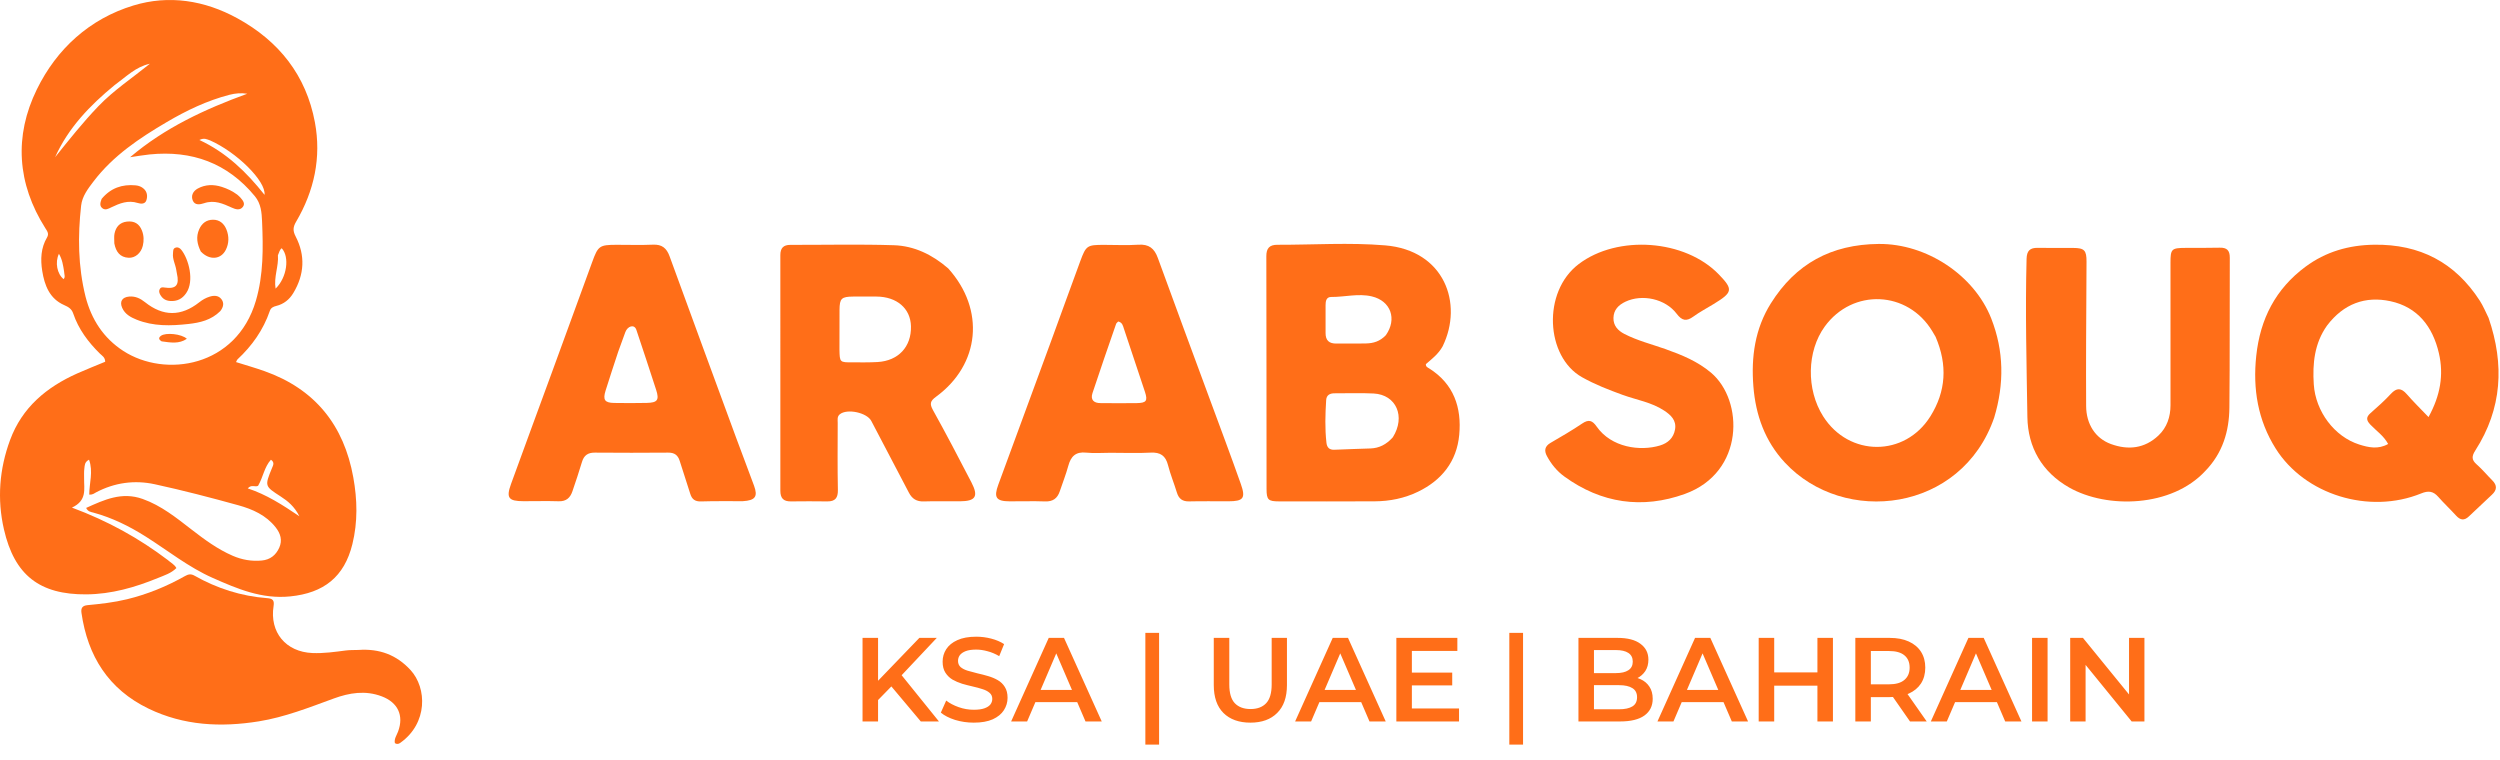
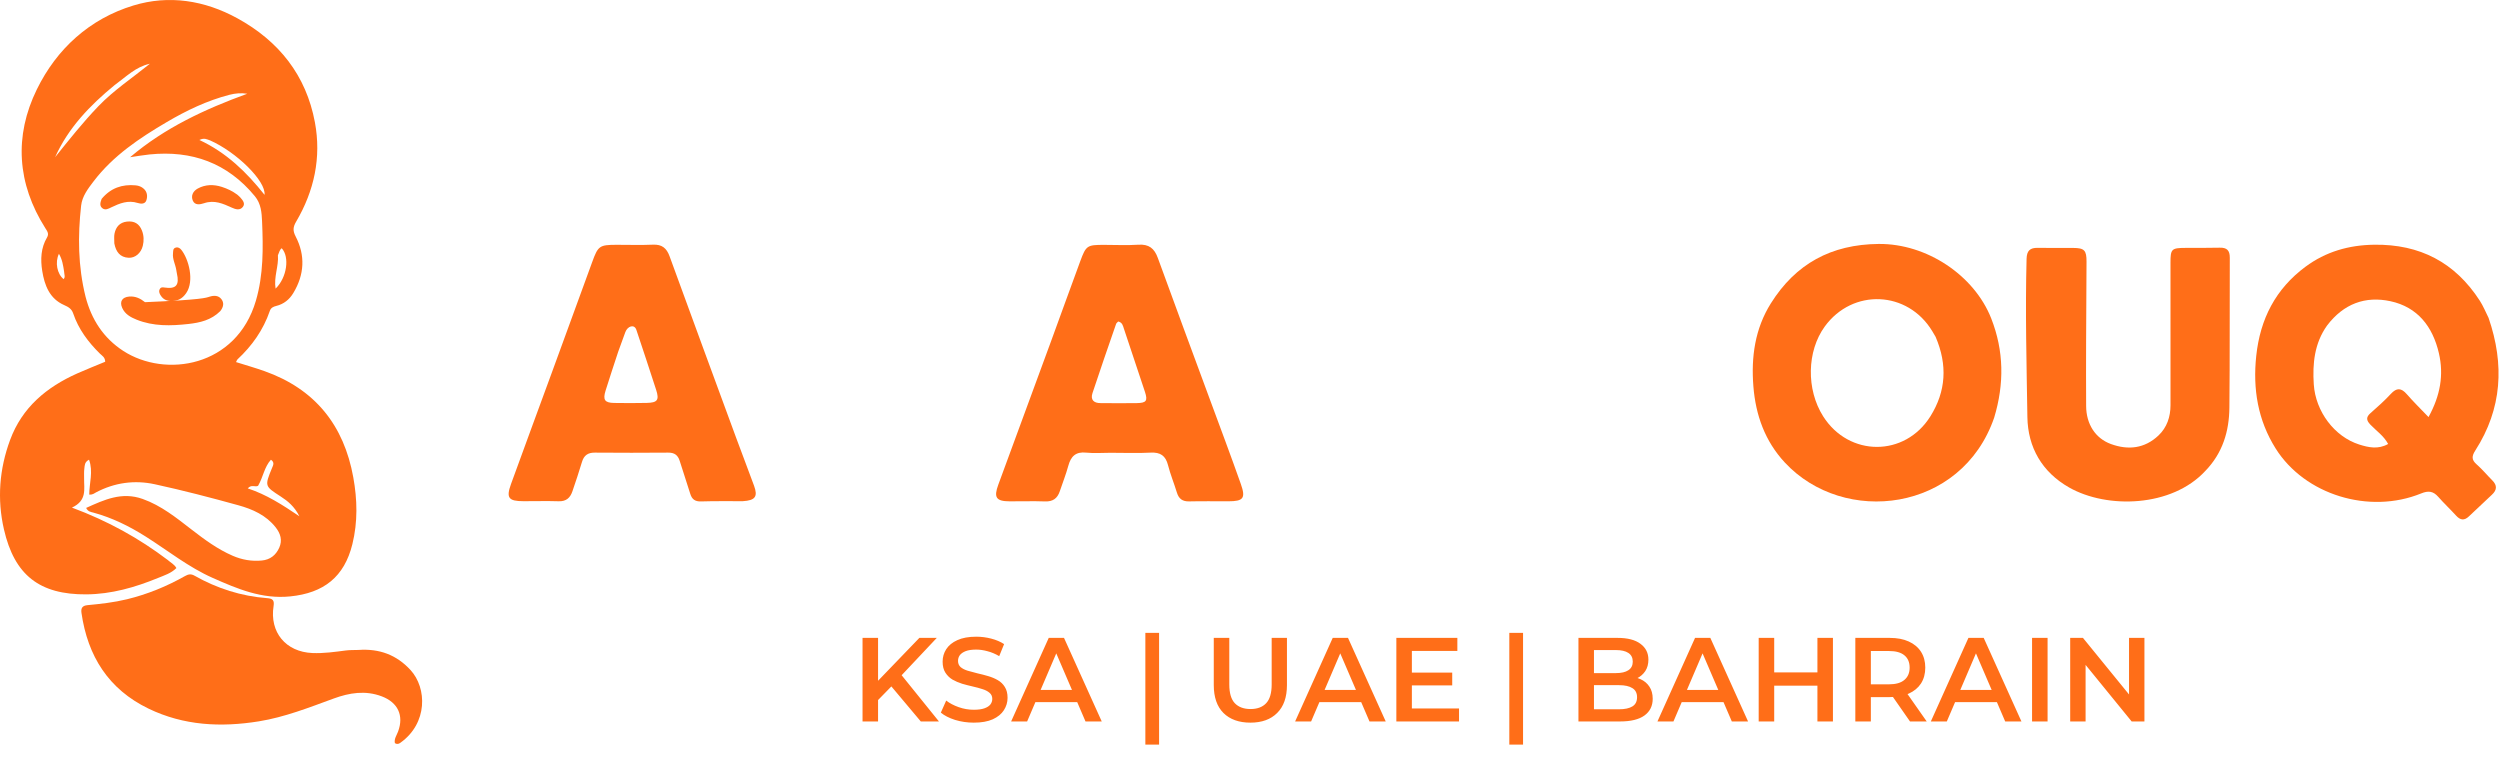
<svg xmlns="http://www.w3.org/2000/svg" fill="none" viewBox="0 0 1445 439" height="439" width="1445">
  <path fill="#FF6E18" d="M96.991 323.705C98.765 325.33 100.821 326.192 101.947 328.338C98.96 331.347 95 332.554 91.301 334.074C78.067 339.51 64.389 343.427 49.981 343.544C22.843 343.764 8.341 332.419 2.274 305.951C-1.728 288.498 -0.387 271.176 5.82 254.34C12.76 235.517 26.877 223.778 44.676 215.828C50.03 213.437 55.499 211.302 60.803 209.097C60.769 206.468 58.955 205.587 57.734 204.383C50.965 197.709 45.382 190.274 42.303 181.168C41.428 178.58 39.663 177.462 37.026 176.306C28.672 172.645 25.735 164.915 24.41 156.598C23.351 149.95 23.601 143.303 27.174 137.263C28.451 135.103 27.349 133.691 26.248 131.956C9.842 106.111 8.087 78.654 21.295 51.668C32.748 28.265 51.728 10.909 77.073 3.185C97.62 -3.076 118.206 0.157 137.202 10.575C161.255 23.767 176.949 43.54 182.012 70.671C185.808 91.01 181.642 110.293 171.173 128.108C169.36 131.193 169.156 133.338 170.877 136.66C176.576 147.663 175.96 158.712 169.549 169.359C167.272 173.141 164.041 175.76 159.677 176.833C157.993 177.247 156.589 177.865 155.951 179.722C152.185 190.694 145.699 199.872 137.246 207.742C136.951 208.017 136.842 208.49 136.432 209.288C142.011 211.049 147.485 212.598 152.834 214.495C182.088 224.869 198.781 245.753 204.213 275.955C206.531 288.846 206.839 301.686 203.669 314.546C199.017 333.421 187.16 342.767 167.746 344.723C151.295 346.38 137.167 340.329 122.939 334.029C109.009 327.861 97.111 318.294 84.333 310.206C74.796 304.169 64.827 299.233 53.901 296.27C52.518 295.895 50.84 295.78 49.79 293.576C60.266 288.849 70.402 284.095 82.453 288.394C93.273 292.254 101.932 299.286 110.791 306.128C118.226 311.871 125.76 317.442 134.473 321.221C139.88 323.566 145.43 324.534 151.294 323.982C156.169 323.523 159.454 320.881 161.389 316.603C163.334 312.305 162.159 308.411 159.337 304.814C153.807 297.769 145.979 294.319 137.797 292.051C121.793 287.615 105.697 283.425 89.472 279.896C77.798 277.357 66.267 278.924 55.513 284.589C54.472 285.138 53.562 286.06 51.58 285.865C51.592 279.356 53.977 272.593 51.465 265.697C48.795 267.073 48.995 269.086 48.762 270.726C48.487 272.656 48.643 274.648 48.614 276.614C48.524 282.645 50.444 289.295 41.583 293.392C62.448 301.173 80.315 311.069 96.991 323.705ZM49.45 171.502C52.845 184.607 59.77 195.37 71.214 202.803C95.54 218.604 136.663 212.192 147.905 173.811C152.312 158.761 152.136 143.352 151.476 127.967C151.263 123.011 150.92 117.784 147.323 113.422C131.448 94.171 110.925 86.8 86.455 89.268C82.684 89.648 78.943 90.331 75.188 90.874C95.288 73.806 118.575 63.045 142.926 54.183C139.358 53.625 136 53.916 132.565 54.808C119.686 58.15 107.83 63.842 96.465 70.519C80.618 79.83 65.368 89.993 54.042 104.882C50.837 109.096 47.497 113.43 46.891 118.861C44.943 136.32 45.039 153.727 49.45 171.502ZM66.141 49.278C51.995 60.914 39.478 73.883 31.846 90.862C39.905 80.831 47.882 70.744 56.814 61.449C65.789 52.108 76.609 44.969 86.636 36.848C78.467 38.574 72.946 44.344 66.141 49.278ZM149.188 280.775C147.575 281.787 145.373 279.778 143.197 282.287C153.993 285.847 163.051 291.67 173.052 298.409C170.15 292.684 166.343 289.616 162.217 286.949C152.978 280.978 152.929 281.024 157.2 270.562C157.873 268.914 158.889 267.332 156.598 265.719C152.738 269.999 152.157 275.629 149.188 280.775ZM121.342 81.12C119.673 80.612 118.082 79.469 115.248 80.916C130.825 88.176 142.408 99.381 152.905 112.624C153.816 104.668 136.605 87.815 121.342 81.12ZM160.635 147.545C161.164 153.84 158.168 159.981 159.286 166.826C165.856 160.485 167.516 148.522 162.833 143.491C161.641 144.311 161.428 145.724 160.635 147.545ZM37.028 156.808C36.479 153.414 36.021 149.991 34.06 146.697C31.661 151.673 33.031 158.394 36.77 161.325C37.875 160.142 37.146 158.798 37.028 156.808Z" />
  <path fill="#FF6E18" d="M207.14 375.671C219.282 374.808 229.18 378.484 237.259 387.258C246.871 397.696 247.274 418.071 231.427 429.313C230.53 429.949 229.6 430.384 228.241 429.503C227.713 427.074 229.272 425.031 230.086 422.844C233.542 413.568 229.992 406.046 220.713 402.513C211.212 398.895 201.989 400.419 192.88 403.747C178.684 408.932 164.612 414.517 149.596 416.939C127.676 420.476 106.213 419.424 85.852 409.586C62.778 398.436 50.691 379.317 47.09 354.247C46.703 351.554 47.513 350.065 50.595 349.775C58.24 349.056 65.869 348.203 73.377 346.376C85.218 343.494 96.371 338.932 106.957 332.943C108.887 331.852 110.433 331.614 112.399 332.729C125.476 340.139 139.483 344.606 154.464 345.741C157.564 345.976 158.658 346.922 158.131 350.276C155.744 365.453 165.193 376.813 180.562 377.452C187.068 377.722 193.495 376.812 199.928 375.968C202.164 375.675 204.449 375.759 207.14 375.671Z" />
  <path fill="#FF6E18" d="M1438.4 183.749C1447.67 210.716 1446.19 236.267 1430.79 260.278C1428.61 263.667 1428.45 265.752 1431.54 268.45C1434.77 271.268 1437.52 274.631 1440.56 277.672C1443.47 280.577 1443.26 283.238 1440.32 285.96C1435.84 290.102 1431.41 294.29 1427 298.497C1424.35 301.02 1422.06 300.695 1419.65 298.059C1416.27 294.349 1412.6 290.9 1409.28 287.139C1406.38 283.864 1403.61 283.5 1399.44 285.203C1369.42 297.447 1332.18 286.031 1315.34 259.259C1305.06 242.906 1302.06 224.898 1304.11 205.678C1306.38 184.338 1315.29 166.977 1332.57 154.171C1344.32 145.468 1357.59 141.65 1372.27 141.447C1398.69 141.08 1419.02 151.68 1433.33 173.817C1435.26 176.81 1436.63 180.166 1438.4 183.749ZM1345 188.209C1337.73 198.451 1336.59 210.122 1337.36 222.13C1338.38 237.819 1349.29 252.392 1363.63 256.935C1368.95 258.621 1374.61 259.894 1380.35 256.616C1377.75 251.816 1373.46 248.997 1370.06 245.42C1367.67 242.914 1367.51 241.094 1370.19 238.748C1374.23 235.203 1378.27 231.604 1381.91 227.662C1385.3 223.995 1387.91 224.148 1391.12 227.827C1394.93 232.206 1399.1 236.274 1403.68 241.07C1410.55 228.56 1412.57 216.681 1409.68 204.154C1406.13 188.812 1397.41 177.47 1381.62 174.089C1367.25 171.011 1354.66 175.453 1345 188.209Z" />
-   <path fill="#FF6E18" d="M833.863 200.151C831.355 204.678 827.593 207.489 824.165 210.44C824.03 212.009 825.189 212.396 826.053 212.938C840.339 221.913 844.917 235.623 843.433 251.397C841.997 266.66 833.389 277.551 819.614 284.216C811.754 288.019 803.343 289.711 794.665 289.763C776.202 289.875 757.739 289.818 739.276 289.8C733.047 289.794 732.075 288.897 732.067 282.656C732.017 237.794 732.046 192.932 731.945 148.07C731.935 143.5 733.764 141.474 738.288 141.483C759.081 141.528 779.992 140.096 800.641 141.824C834.874 144.689 845.913 175.418 833.863 200.151ZM805.049 252.757C812.56 240.835 807.087 228.116 793.953 227.44C786.441 227.054 778.894 227.37 771.363 227.329C768.647 227.314 766.702 228.368 766.526 231.22C766.018 239.454 765.75 247.702 766.689 255.928C766.991 258.575 768.298 260.101 771.313 259.95C778.291 259.601 785.282 259.494 792.264 259.199C797.152 258.993 801.251 256.988 805.049 252.757ZM800.997 193.768C807.61 184.451 803.951 173.917 792.88 171.312C785.121 169.486 777.252 171.702 769.42 171.65C766.684 171.632 766.163 173.942 766.181 176.323C766.222 181.709 766.217 187.095 766.181 192.48C766.153 196.768 768.246 198.656 772.5 198.575C778.237 198.467 783.98 198.658 789.714 198.505C793.724 198.398 797.519 197.402 800.997 193.768Z" />
-   <path fill="#FF6E18" d="M548.078 155.152C569.563 179.004 566.488 210.713 540.992 229.347C537.672 231.773 537.224 233.386 539.271 237.068C546.943 250.86 554.245 264.861 561.511 278.873C565.68 286.912 563.917 289.685 554.953 289.746C547.95 289.795 540.942 289.592 533.947 289.825C529.807 289.962 527.193 288.321 525.334 284.746C518.138 270.904 510.83 257.121 503.603 243.295C501.089 238.485 489.671 236.022 485.432 239.436C483.749 240.791 484.198 242.698 484.194 244.428C484.166 257.345 484.036 270.266 484.294 283.178C484.386 287.804 482.758 289.863 478.162 289.813C471.16 289.737 464.156 289.7 457.155 289.81C452.809 289.879 451.038 287.928 451.043 283.628C451.092 238.236 451.082 192.845 451.039 147.454C451.035 143.412 452.78 141.525 456.855 141.534C476.785 141.577 496.731 141.1 516.641 141.736C528.39 142.111 538.831 147.138 548.078 155.152ZM485.206 202.098C485.363 209.444 485.363 209.465 492.74 209.444C497.578 209.431 502.427 209.54 507.251 209.256C519.308 208.546 526.819 200.402 526.539 188.591C526.295 178.293 518.388 171.473 506.6 171.411C502.12 171.388 497.639 171.369 493.16 171.413C486.35 171.481 485.296 172.487 485.242 179.13C485.181 186.471 485.214 193.813 485.206 202.098Z" />
  <path fill="#FF6E18" d="M1152.64 241.378C1133.81 296.076 1065.77 304.189 1031.55 267.253C1020.19 254.995 1014.79 240.02 1013.46 223.36C1012.09 206.281 1014.39 189.977 1023.56 175.34C1037.9 152.464 1058.44 141.255 1085.86 141.003C1113.68 140.747 1141.16 159.175 1150.94 184.083C1158.27 202.765 1158.54 221.803 1152.64 241.378ZM1118.77 194.676C1118.14 193.594 1117.51 192.504 1116.86 191.43C1102.66 167.917 1070.83 166.546 1054.69 188.751C1044.35 202.996 1043.95 225.074 1053.76 240.595C1068.65 264.143 1101 264.27 1115.78 240.617C1124.73 226.281 1125.81 211.062 1118.77 194.676Z" />
  <path fill="#FF6E18" d="M429.376 289.681C420.995 289.706 413.113 289.574 405.242 289.826C401.756 289.938 399.944 288.618 398.957 285.394C397.018 279.061 394.841 272.801 392.894 266.47C391.852 263.081 389.865 261.586 386.225 261.617C372.081 261.739 357.936 261.729 343.792 261.617C339.776 261.586 337.495 263.202 336.357 267.076C334.694 272.743 332.755 278.328 330.874 283.929C329.61 287.694 327.307 289.864 322.954 289.729C316.157 289.518 309.348 289.703 302.545 289.691C293.915 289.677 292.454 287.78 295.363 279.769C303.308 257.887 311.381 236.052 319.385 214.192C327.019 193.339 334.658 172.487 342.235 151.613C345.691 142.091 346.41 141.507 356.511 141.497C363.493 141.49 370.486 141.727 377.455 141.418C382.605 141.19 385.302 143.413 387.011 148.105C399.764 183.119 412.636 218.089 425.5 253.062C428.902 262.311 432.457 271.503 435.843 280.758C438.132 287.012 436.571 289.255 429.376 289.681ZM357.325 203.279C354.884 210.771 352.366 218.24 350.028 225.764C348.356 231.145 349.515 232.809 354.968 232.908C361.227 233.022 367.492 233.01 373.751 232.887C380.038 232.764 381.155 231.216 379.246 225.322C375.499 213.747 371.685 202.195 367.821 190.659C366.643 187.144 362.705 188.484 361.439 191.969C360.132 195.565 358.786 199.268 357.325 203.279Z" />
  <path fill="#FF6E18" d="M641.866 261.709C636.831 261.711 632.293 262.097 627.85 261.619C621.787 260.966 618.978 263.743 617.492 269.207C616.13 274.212 614.197 279.062 612.544 283.989C611.175 288.071 608.563 289.987 604.055 289.823C597.232 289.575 590.391 289.802 583.558 289.771C575.762 289.736 574.29 287.564 577.005 280.181C587.205 252.438 597.428 224.705 607.61 196.956C613.227 181.646 618.723 166.292 624.379 150.997C627.751 141.875 628.357 141.545 638.041 141.532C644.694 141.523 651.371 141.888 657.994 141.445C664.068 141.038 667.218 143.557 669.224 149.087C679.129 176.377 689.259 203.586 699.296 230.829C705.305 247.138 711.44 263.402 717.217 279.792C720.116 288.019 718.647 289.729 710.007 289.744C702.455 289.757 694.899 289.626 687.351 289.807C683.49 289.899 681.344 288.321 680.24 284.698C678.623 279.388 676.48 274.222 675.114 268.854C673.718 263.373 670.709 261.32 665.057 261.62C657.526 262.021 649.957 261.713 641.866 261.709ZM641.471 233.028C646.666 233.023 651.862 233.081 657.055 232.996C662.58 232.905 663.485 231.697 661.791 226.535C657.786 214.328 653.714 202.144 649.614 189.969C649.066 188.343 648.775 186.4 646.337 185.817C645.969 186.229 645.304 186.658 645.101 187.246C640.496 200.568 635.843 213.874 631.44 227.262C630.196 231.045 632.179 233.027 636.146 232.992C637.579 232.98 639.012 233.015 641.471 233.028Z" />
  <path fill="#FF6E18" d="M1274.65 272.228C1255.26 293.198 1217.97 294.263 1195.95 281.761C1180.28 272.86 1172.1 258.56 1171.83 241.066C1171.37 210.589 1170.56 180.094 1171.36 149.598C1171.49 144.857 1173.38 143.178 1177.83 143.258C1184.65 143.38 1191.46 143.28 1198.28 143.308C1204.76 143.334 1206.05 144.659 1206.01 151.247C1205.94 166.858 1205.82 182.469 1205.77 198.08C1205.73 210.284 1205.72 222.487 1205.79 234.69C1205.84 245.08 1211.07 253.351 1220.11 256.651C1230.12 260.303 1239.63 259.25 1247.6 251.708C1252.5 247.071 1254.55 240.959 1254.55 234.204C1254.55 206.747 1254.55 179.29 1254.54 151.832C1254.54 143.917 1255.14 143.317 1263.14 143.283C1269.78 143.255 1276.42 143.32 1283.05 143.164C1287.16 143.068 1288.84 144.747 1288.82 148.928C1288.69 177.82 1288.89 206.715 1288.59 235.605C1288.45 249.225 1284.75 261.816 1274.65 272.228Z" />
-   <path fill="#FF6E18" d="M990.511 175.719C986.357 178.248 982.376 180.352 978.769 182.975C974.763 185.888 972.208 185.443 969.112 181.345C962.564 172.675 949.169 169.816 939.514 174.376C935.525 176.259 932.696 179.068 932.576 183.736C932.461 188.231 935.179 191.095 938.839 192.988C946.337 196.867 954.537 198.909 962.449 201.708C971.909 205.056 981.146 208.804 988.972 215.407C1007.95 231.418 1008.48 273.03 973.814 285.507C949.307 294.328 925.602 290.977 904.172 275.407C899.925 272.321 896.637 268.279 894.138 263.644C892.427 260.471 892.849 257.937 896.223 255.973C902.407 252.373 908.613 248.776 914.539 244.776C918.25 242.27 920.379 242.981 922.823 246.495C931.336 258.734 948.061 260.942 959.46 257.5C964.042 256.116 967.289 253.183 968.168 248.25C969.119 242.919 965.688 239.84 961.895 237.328C954.618 232.507 945.953 231.169 937.915 228.253C929.855 225.329 921.948 222.265 914.387 218.014C893.412 206.223 891.264 168.742 912.505 152.633C935.032 135.547 974.024 138.375 993.543 158.677C1001.85 167.315 1001.59 168.948 990.511 175.719Z" />
-   <path fill="#FF6E18" d="M127.328 179.82C122.047 185.069 115.573 186.513 108.9 187.26C98.766 188.393 88.649 188.678 78.933 184.757C75.539 183.387 72.271 181.628 70.647 178C68.98 174.277 70.614 171.776 74.641 171.415C78.228 171.094 81.104 172.496 83.813 174.658C94.274 183.005 104.684 183.013 115.226 174.687C117.044 173.25 119.005 172.134 121.201 171.46C123.665 170.704 126.198 170.704 127.901 172.82C129.624 174.962 129.236 177.402 127.328 179.82Z" />
-   <path fill="#FF6E18" d="M116.069 145.384C113.893 140.986 113.199 136.873 115.133 132.522C116.687 129.027 119.319 127.05 123.059 127.001C126.896 126.951 129.5 129.21 130.875 132.634C132.44 136.532 132.412 140.6 130.541 144.364C127.7 150.08 121.079 150.616 116.069 145.384Z" />
+   <path fill="#FF6E18" d="M127.328 179.82C122.047 185.069 115.573 186.513 108.9 187.26C98.766 188.393 88.649 188.678 78.933 184.757C75.539 183.387 72.271 181.628 70.647 178C68.98 174.277 70.614 171.776 74.641 171.415C78.228 171.094 81.104 172.496 83.813 174.658C117.044 173.25 119.005 172.134 121.201 171.46C123.665 170.704 126.198 170.704 127.901 172.82C129.624 174.962 129.236 177.402 127.328 179.82Z" />
  <path fill="#FF6E18" d="M66.079 140.689C66.082 138.521 65.836 136.685 66.196 134.976C66.994 131.179 69.172 128.576 73.326 128.086C77.609 127.582 80.509 129.288 82.067 133.313C83.18 136.188 83.241 139.157 82.546 142.055C81.525 146.315 78.099 149.184 74.353 148.991C69.392 148.735 67.026 145.605 66.079 140.689Z" />
  <path fill="#FF6E18" d="M137.129 112.494C137.928 113.213 138.52 113.688 138.998 114.245C140.372 115.848 141.907 117.66 140.338 119.628C138.606 121.8 136.102 120.973 133.968 120.006C128.89 117.705 123.908 115.431 117.95 117.458C115.602 118.257 112.652 118.734 111.466 116.005C110.25 113.209 111.491 110.507 114.301 108.97C118.695 106.566 123.5 106.496 128.262 108.037C131.351 109.036 134.286 110.388 137.129 112.494Z" />
  <path fill="#FF6E18" d="M101.925 156.234C101.391 152.705 99.617 149.826 99.993 146.482C100.143 145.139 99.827 143.594 101.603 143.103C102.944 142.733 103.988 143.405 104.786 144.386C108.963 149.522 112.528 162.263 107.631 169.408C105.358 172.725 102.429 174.242 98.377 173.969C95.635 173.783 93.833 172.552 92.567 170.258C91.947 169.135 91.711 167.934 92.507 166.8C93.122 165.924 94.062 166.038 94.981 166.18C101.759 167.223 103.832 164.867 102.222 157.963C102.118 157.517 102.044 157.064 101.925 156.234Z" />
  <path fill="#FF6E18" d="M58.752 114.943C64.009 108.648 70.6 106.419 78.363 107.126C80.196 107.292 81.865 107.936 83.185 109.178C85.118 110.998 85.342 113.432 84.625 115.712C83.868 118.123 81.351 117.866 79.672 117.333C74.021 115.541 69.18 117.513 64.306 119.852C62.723 120.611 60.982 121.666 59.282 120.436C57.368 119.051 57.955 117.076 58.752 114.943Z" />
-   <path fill="#FF6E18" d="M93.425 197.304C91.555 196.15 91.634 195.151 93.031 194.099C95.704 192.085 104.933 192.944 108 195.82C103.506 198.921 98.596 198.015 93.425 197.304Z" />
  <path fill="#FF6E18" d="M506.551 405.615L506.068 394.989L531.391 368.7H541.465L520.42 391.056L515.452 396.507L506.551 405.615ZM498.547 417V368.7H507.517V417H498.547ZM532.219 417L513.727 394.989L519.661 388.434L542.707 417H532.219ZM562.844 417.69C559.072 417.69 555.461 417.161 552.011 416.103C548.561 414.999 545.824 413.596 543.8 411.894L546.905 404.925C548.837 406.443 551.229 407.708 554.081 408.72C556.933 409.732 559.854 410.238 562.844 410.238C565.374 410.238 567.421 409.962 568.985 409.41C570.549 408.858 571.699 408.122 572.435 407.202C573.171 406.236 573.539 405.155 573.539 403.959C573.539 402.487 573.01 401.314 571.952 400.44C570.894 399.52 569.514 398.807 567.812 398.301C566.156 397.749 564.293 397.243 562.223 396.783C560.199 396.323 558.152 395.794 556.082 395.196C554.058 394.552 552.195 393.747 550.493 392.781C548.837 391.769 547.48 390.435 546.422 388.779C545.364 387.123 544.835 385.007 544.835 382.431C544.835 379.809 545.525 377.417 546.905 375.255C548.331 373.047 550.47 371.299 553.322 370.011C556.22 368.677 559.877 368.01 564.293 368.01C567.191 368.01 570.066 368.378 572.918 369.114C575.77 369.85 578.254 370.908 580.37 372.288L577.541 379.257C575.379 377.969 573.148 377.026 570.848 376.428C568.548 375.784 566.34 375.462 564.224 375.462C561.74 375.462 559.716 375.761 558.152 376.359C556.634 376.957 555.507 377.739 554.771 378.705C554.081 379.671 553.736 380.775 553.736 382.017C553.736 383.489 554.242 384.685 555.254 385.605C556.312 386.479 557.669 387.169 559.325 387.675C561.027 388.181 562.913 388.687 564.983 389.193C567.053 389.653 569.1 390.182 571.124 390.78C573.194 391.378 575.057 392.16 576.713 393.126C578.415 394.092 579.772 395.403 580.784 397.059C581.842 398.715 582.371 400.808 582.371 403.338C582.371 405.914 581.658 408.306 580.232 410.514C578.852 412.676 576.713 414.424 573.815 415.758C570.917 417.046 567.26 417.69 562.844 417.69ZM584.434 417L606.169 368.7H615.001L636.805 417H627.421L608.722 373.461H612.31L593.68 417H584.434ZM594.439 405.822L596.854 398.784H622.936L625.351 405.822H594.439ZM662.017 430.386V365.802H669.952V430.386H662.017ZM722.744 417.69C716.12 417.69 710.922 415.827 707.15 412.101C703.424 408.375 701.561 402.993 701.561 395.955V368.7H710.531V395.61C710.531 400.578 711.589 404.189 713.705 406.443C715.867 408.697 718.903 409.824 722.813 409.824C726.723 409.824 729.736 408.697 731.852 406.443C733.968 404.189 735.026 400.578 735.026 395.61V368.7H743.858V395.955C743.858 402.993 741.972 408.375 738.2 412.101C734.474 415.827 729.322 417.69 722.744 417.69ZM748.579 417L770.314 368.7H779.146L800.95 417H791.566L772.867 373.461H776.455L757.825 417H748.579ZM758.584 405.822L760.999 398.784H787.081L789.496 405.822H758.584ZM815.372 388.779H839.384V396.162H815.372V388.779ZM816.062 409.479H843.317V417H807.092V368.7H842.351V376.221H816.062V409.479ZM872.386 430.386V365.802H880.321V430.386H872.386ZM912.344 417V368.7H934.976C940.772 368.7 945.188 369.85 948.224 372.15C951.26 374.404 952.778 377.44 952.778 381.258C952.778 383.834 952.18 386.042 950.984 387.882C949.788 389.676 948.178 391.079 946.154 392.091C944.176 393.057 942.014 393.54 939.668 393.54L940.91 391.056C943.624 391.056 946.062 391.562 948.224 392.574C950.386 393.54 952.088 394.966 953.33 396.852C954.618 398.738 955.262 401.084 955.262 403.89C955.262 408.03 953.675 411.25 950.501 413.55C947.327 415.85 942.612 417 936.356 417H912.344ZM921.314 409.962H935.804C939.162 409.962 941.738 409.41 943.532 408.306C945.326 407.202 946.223 405.431 946.223 402.993C946.223 400.601 945.326 398.853 943.532 397.749C941.738 396.599 939.162 396.024 935.804 396.024H920.624V389.055H934.01C937.138 389.055 939.53 388.503 941.186 387.399C942.888 386.295 943.739 384.639 943.739 382.431C943.739 380.177 942.888 378.498 941.186 377.394C939.53 376.29 937.138 375.738 934.01 375.738H921.314V409.962ZM958.005 417L979.74 368.7H988.572L1010.38 417H1000.99L982.293 373.461H985.881L967.251 417H958.005ZM968.01 405.822L970.425 398.784H996.507L998.922 405.822H968.01ZM1050.47 368.7H1059.44V417H1050.47V368.7ZM1025.49 417H1016.52V368.7H1025.49V417ZM1051.16 396.3H1024.73V388.641H1051.16V396.3ZM1072.38 417V368.7H1092.25C1096.53 368.7 1100.19 369.39 1103.22 370.77C1106.3 372.15 1108.67 374.128 1110.33 376.704C1111.98 379.28 1112.81 382.339 1112.81 385.881C1112.81 389.423 1111.98 392.482 1110.33 395.058C1108.67 397.588 1106.3 399.543 1103.22 400.923C1100.19 402.257 1096.53 402.924 1092.25 402.924H1077.35L1081.35 398.853V417H1072.38ZM1103.98 417L1091.77 399.474H1101.36L1113.64 417H1103.98ZM1081.35 399.819L1077.35 395.541H1091.84C1095.79 395.541 1098.76 394.69 1100.74 392.988C1102.76 391.286 1103.77 388.917 1103.77 385.881C1103.77 382.799 1102.76 380.43 1100.74 378.774C1098.76 377.118 1095.79 376.29 1091.84 376.29H1077.35L1081.35 371.874V399.819ZM1116.02 417L1137.75 368.7H1146.58L1168.39 417H1159L1140.31 373.461H1143.89L1125.26 417H1116.02ZM1126.02 405.822L1128.44 398.784H1154.52L1156.93 405.822H1126.02ZM1174.53 417V368.7H1183.5V417H1174.53ZM1196.57 417V368.7H1203.95L1234.24 405.891H1230.58V368.7H1239.48V417H1232.1L1201.81 379.809H1205.47V417H1196.57Z" />
</svg>